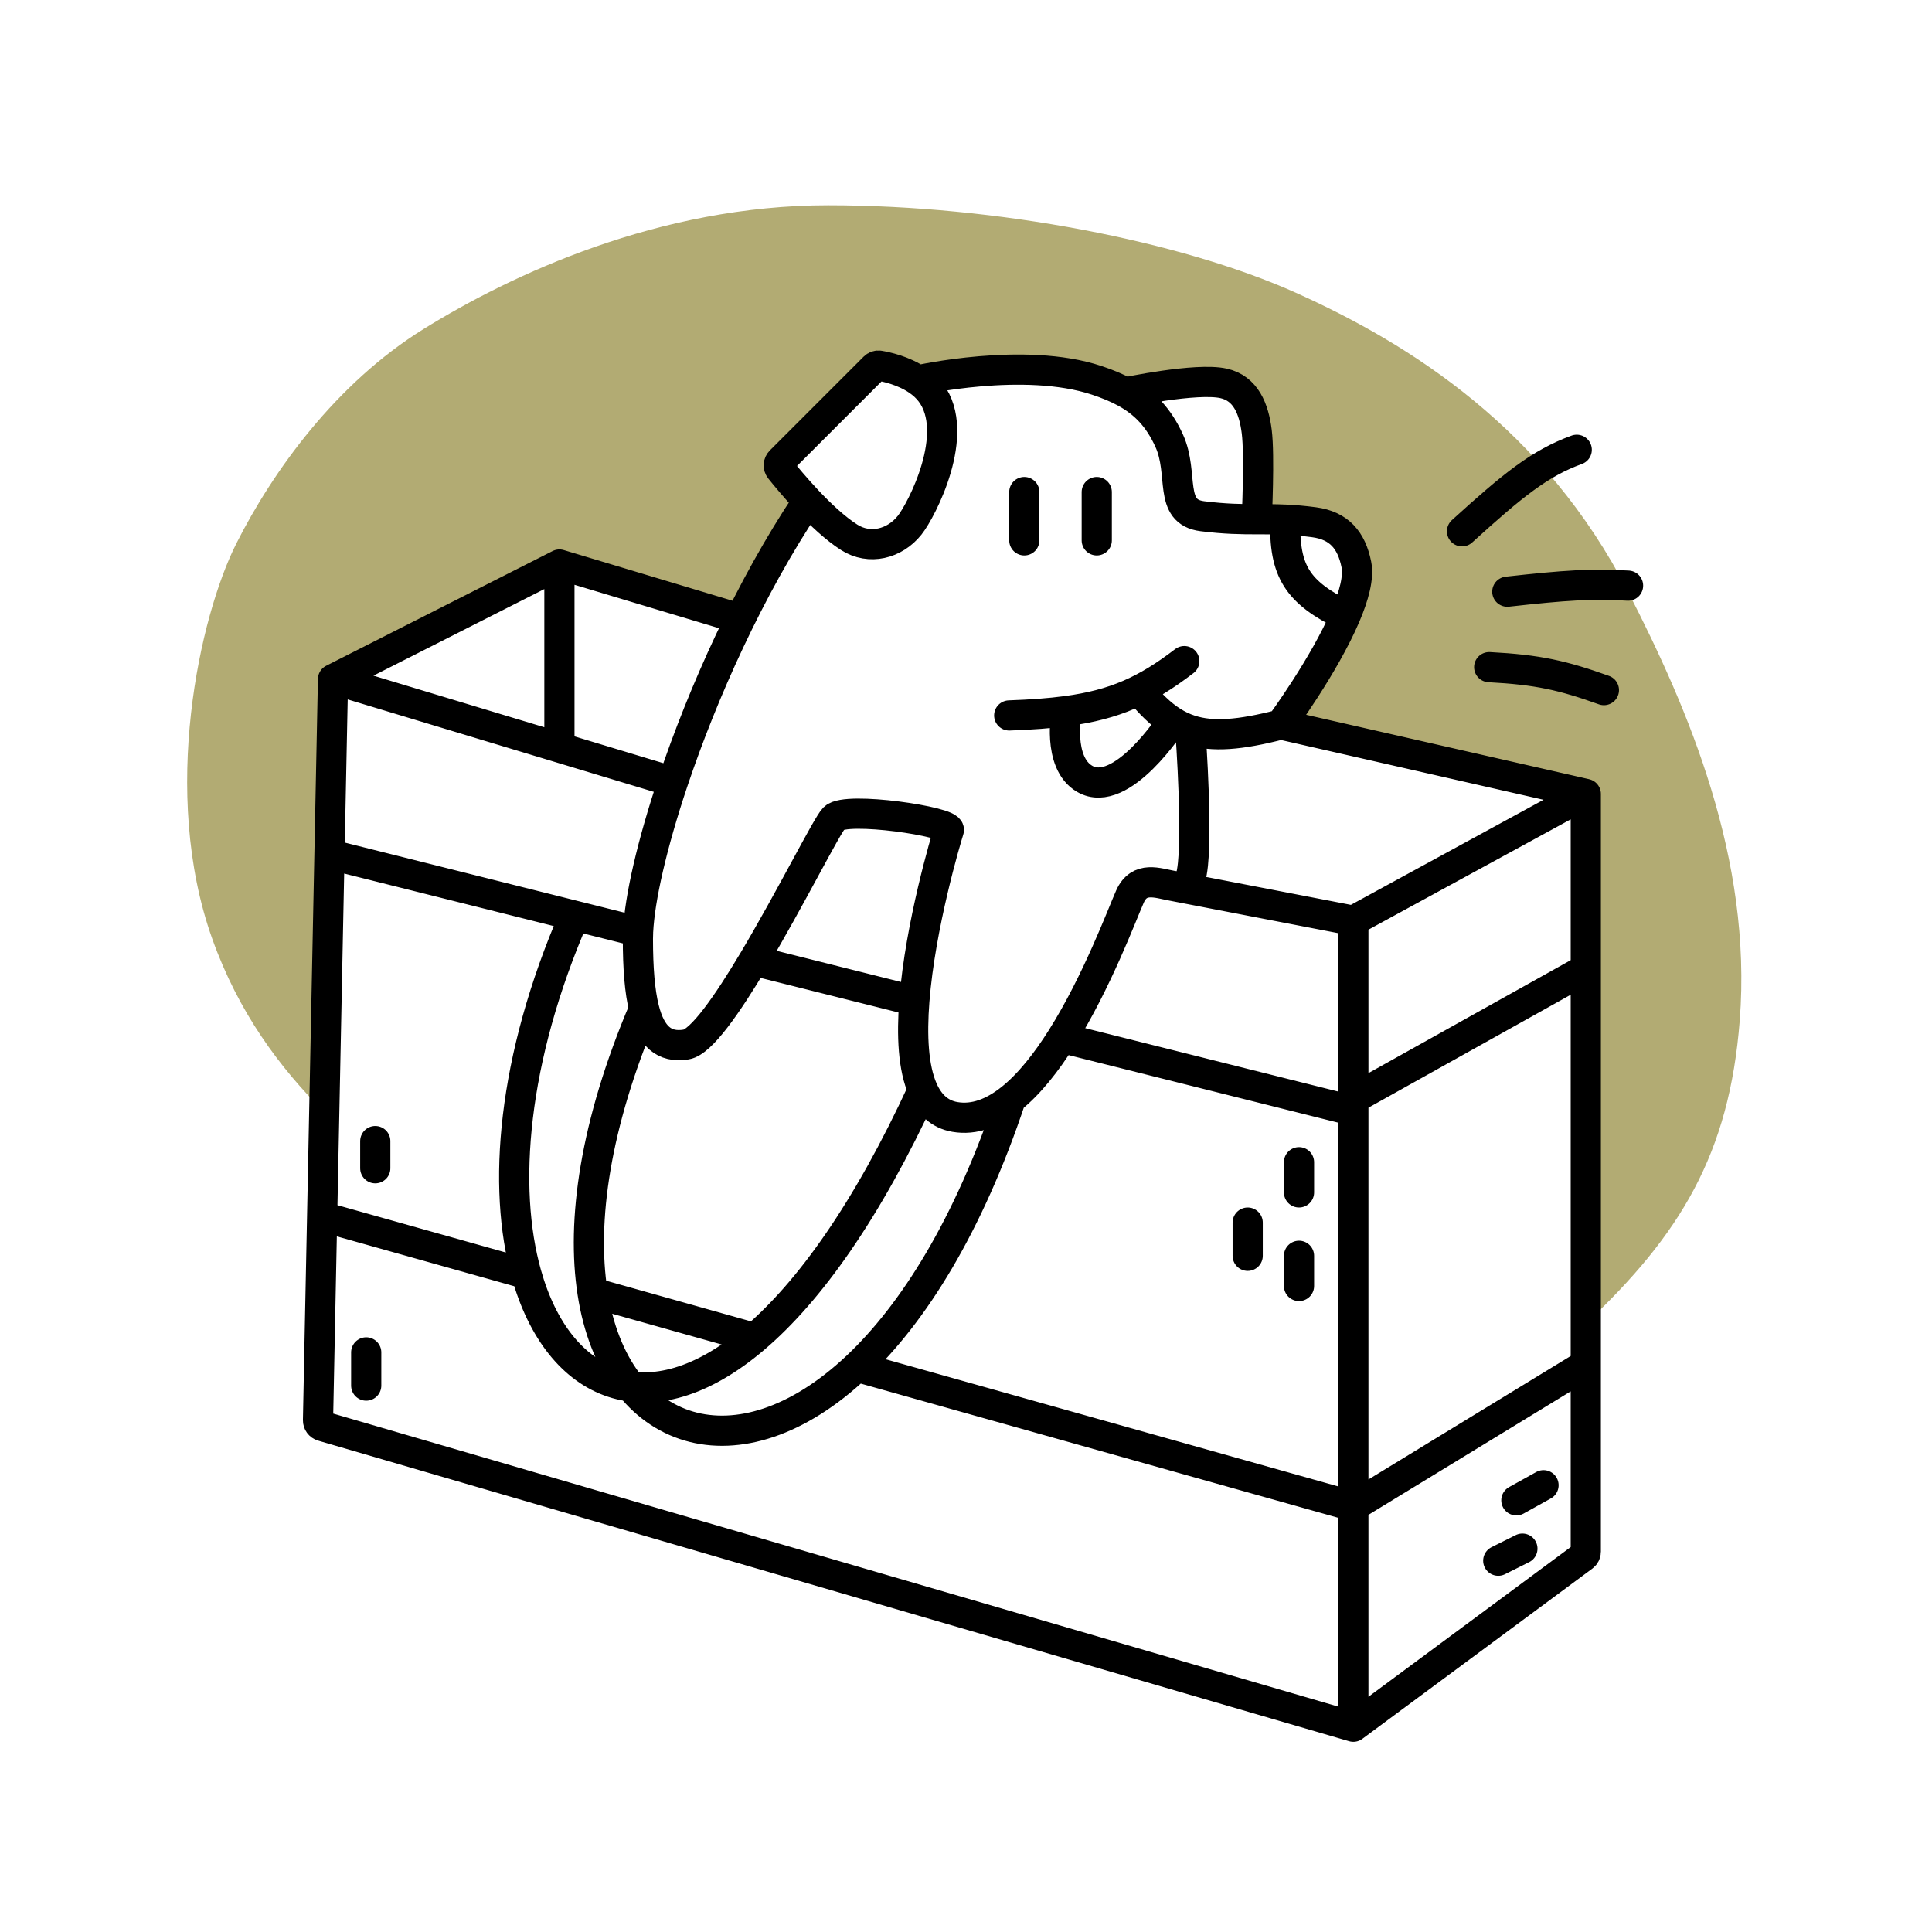
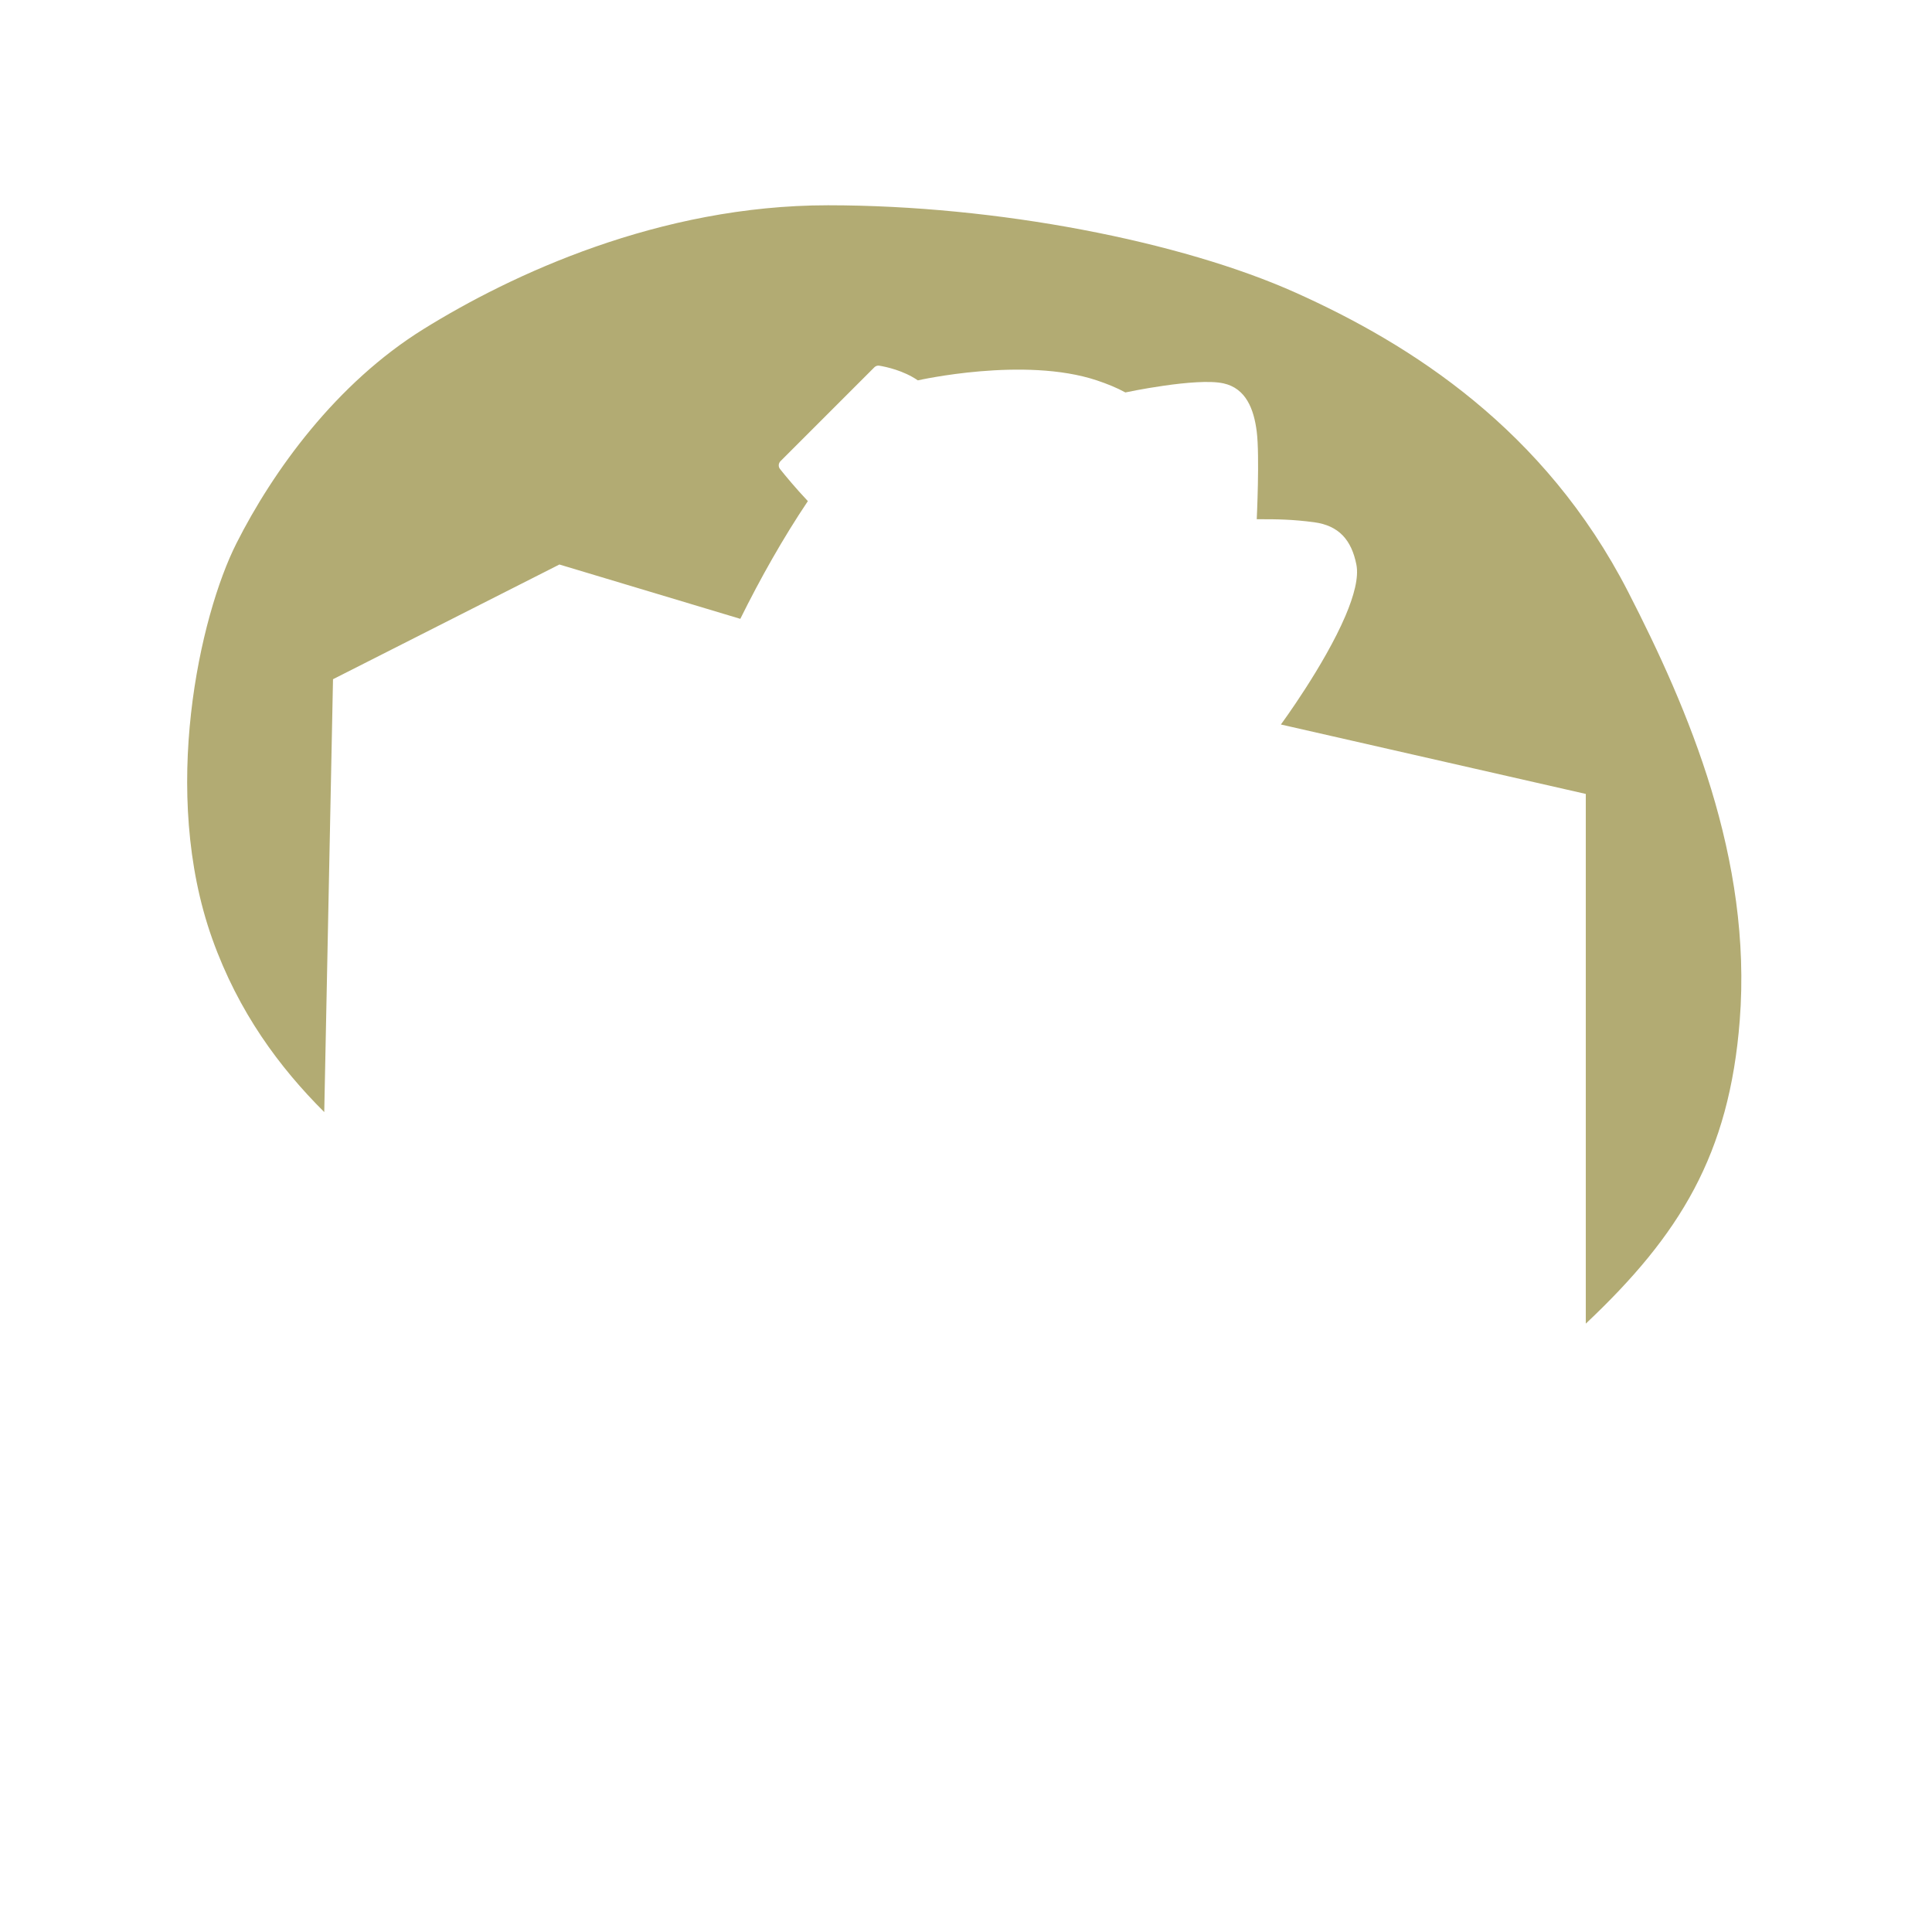
<svg xmlns="http://www.w3.org/2000/svg" width="320" height="320" viewBox="0 0 320 320" fill="none">
  <path fill-rule="evenodd" clip-rule="evenodd" d="M39.157 90C33.097 102 26.51 131.249 35.157 155.5C39.495 167.666 46.314 176.826 53.706 184.194L54.57 141.5L55.157 112.5L92.657 93.5L122.62 102.5C125.964 95.747 129.718 89.098 133.807 83C131.737 80.811 130.026 78.726 129.197 77.687C128.885 77.295 128.922 76.735 129.277 76.381L144.819 60.839C145.033 60.625 145.331 60.519 145.63 60.568C146.748 60.752 149.636 61.36 152.025 63C152.025 63 169.657 59 181.657 63C183.424 63.589 184.994 64.232 186.396 65C186.396 65 198.157 62.5 202.657 63.5C206.358 64.323 207.687 67.738 208.157 71.5C208.657 75.5 208.157 86 208.157 86C208.304 86 208.45 86 208.595 86C209.99 86 211.367 86 212.894 86.07C214.309 86.135 215.853 86.26 217.657 86.5C221.763 87.047 223.845 89.438 224.657 93.5C225.085 95.636 224.255 98.704 222.85 102C219.32 110.28 212.157 120 212.157 120L262.657 131.5V160.5V219.235C278.261 204.528 286.431 191.203 288.157 169C290.239 142.225 279.67 117.5 269.657 98C255.838 71.088 233.657 57.031 214.657 48.5C195.657 39.969 165.157 34 137.157 34C109.157 34 84.657 45.5 70.157 54.5C55.657 63.5 45.217 78 39.157 90Z" fill="#B2AB73" />
-   <path d="M92.657 93.5L55.157 112.5M92.657 93.5L122.62 102.5M92.657 93.5V123.823M55.157 112.5L54.57 141.5M55.157 112.5L92.657 123.823M224.157 286L53.393 236.214C52.959 236.088 52.664 235.686 52.673 235.234L53.356 201.5M224.157 286L262.252 257.8C262.507 257.611 262.657 257.313 262.657 256.996V226M224.157 286V249.5M262.657 131.5L212.157 120M262.657 131.5L224.157 152.5M262.657 131.5V160.5M212.157 120C212.157 120 219.319 110.28 222.849 102M212.157 120C205.379 121.745 200.847 122.116 197.157 120.923M224.157 152.5V182M224.157 152.5L194.157 146.714M224.157 182L262.657 160.5M224.157 182V249.5M262.657 160.5V226M224.157 249.5L262.657 226M224.157 249.5L141.91 226.386M152.024 63C149.635 61.36 146.747 60.752 145.63 60.568C145.331 60.519 145.033 60.625 144.818 60.839L129.276 76.381C128.922 76.735 128.884 77.295 129.197 77.687C130.026 78.726 131.737 80.81 133.806 83M152.024 63C152.818 63.545 153.557 64.204 154.157 65C159.263 71.767 152.657 84.5 150.657 87C148.169 90.11 144.017 91.138 140.657 89C138.366 87.542 135.902 85.217 133.806 83M152.024 63C152.024 63 169.657 59 181.657 63C183.423 63.589 184.994 64.232 186.396 65M188.657 114.302C190.52 116.584 192.267 118.307 194.157 119.506M196.157 109.5C189.784 114.383 184.631 116.701 176.657 117.775M167.157 118.5C170.777 118.372 173.887 118.148 176.657 117.775M212.894 86.07C214.309 86.135 215.853 86.259 217.657 86.5C221.763 87.047 223.845 89.438 224.657 93.5C225.084 95.636 224.255 98.704 222.849 102M212.894 86.07C212.638 94.653 214.9 98.102 222.849 102M212.894 86.07C211.207 85.993 209.703 86.001 208.157 86M176.657 117.775C176.657 117.775 175.037 126.317 179.657 129C185.775 132.552 194.157 119.506 194.157 119.506M194.157 119.506C195.11 120.11 196.099 120.581 197.157 120.923M133.806 83C124.161 97.386 116.377 114.832 111.459 129.5M197.157 120.923C197.157 120.923 198.657 141 197.157 145.5C196.684 146.921 195.538 146.961 194.157 146.714M194.157 146.714C191.779 146.291 188.704 145.021 187.157 148.5C185.834 151.478 181.693 162.663 175.872 171.899M111.459 129.5C107.997 139.827 105.956 148.776 105.688 154.31M111.459 129.5L92.657 123.823M54.57 141.5L53.356 201.5M54.57 141.5L95.157 151.671M224.157 184L175.872 171.899M175.872 171.899C173.343 175.912 170.498 179.556 167.428 182M151.444 165.777C152.418 153.225 156.701 138.938 157.157 137.5C157.598 136.112 140.157 133.5 138.157 135.5C136.99 136.668 130.88 148.912 124.803 159.101M151.444 165.777L124.803 159.101M151.444 165.777C150.999 171.51 151.244 176.88 152.859 180.5M124.803 159.101C120.47 166.365 116.154 172.584 113.657 173C109.983 173.612 107.809 171.6 106.676 167.078M105.688 154.31C105.667 154.727 105.657 155.123 105.657 155.5C105.657 160.346 105.958 164.215 106.676 167.078M105.688 154.31L95.157 151.671M53.356 201.5L87.184 211.007M95.157 151.671C84.785 175.536 83.179 196.734 87.184 211.007M152.859 180.5C153.941 182.926 155.639 184.566 158.157 185C161.396 185.558 164.513 184.321 167.428 182M152.859 180.5C143.554 200.727 133.952 214.009 125.007 221.636M106.676 167.078C98.481 186.35 96.318 202.307 98.139 214.085M167.428 182C160.414 203.054 151.265 217.578 141.91 226.386M87.184 211.007C92.459 229.805 107.468 236.591 125.007 221.636M98.139 214.085L125.007 221.636M98.139 214.085C101.872 238.228 122.343 244.81 141.91 226.386M62.157 189V193.5M60.657 224V229.5M215.157 192.5V197.5M206.657 202.5V208M215.157 208V213M251.157 248.5L255.657 246M248.157 258.5L252.157 256.5M169.657 81.5V89.5M181.657 81.5V89.5M242.157 88C250.618 80.311 255.048 76.727 261.157 74.5M249.657 98C259.167 96.937 263.75 96.637 269.657 97M246.657 110.5C254.717 110.927 258.822 111.855 265.657 114.302M186.396 65C189.587 66.748 191.903 69.141 193.657 73C196.157 78.5 193.419 84.783 199.157 85.5C202.941 85.973 205.606 85.999 208.157 86M186.396 65C186.396 65 198.157 62.5 202.657 63.5C206.358 64.322 207.687 67.738 208.157 71.5C208.657 75.5 208.157 86 208.157 86" stroke="black" stroke-width="5" stroke-linecap="round" />
</svg>